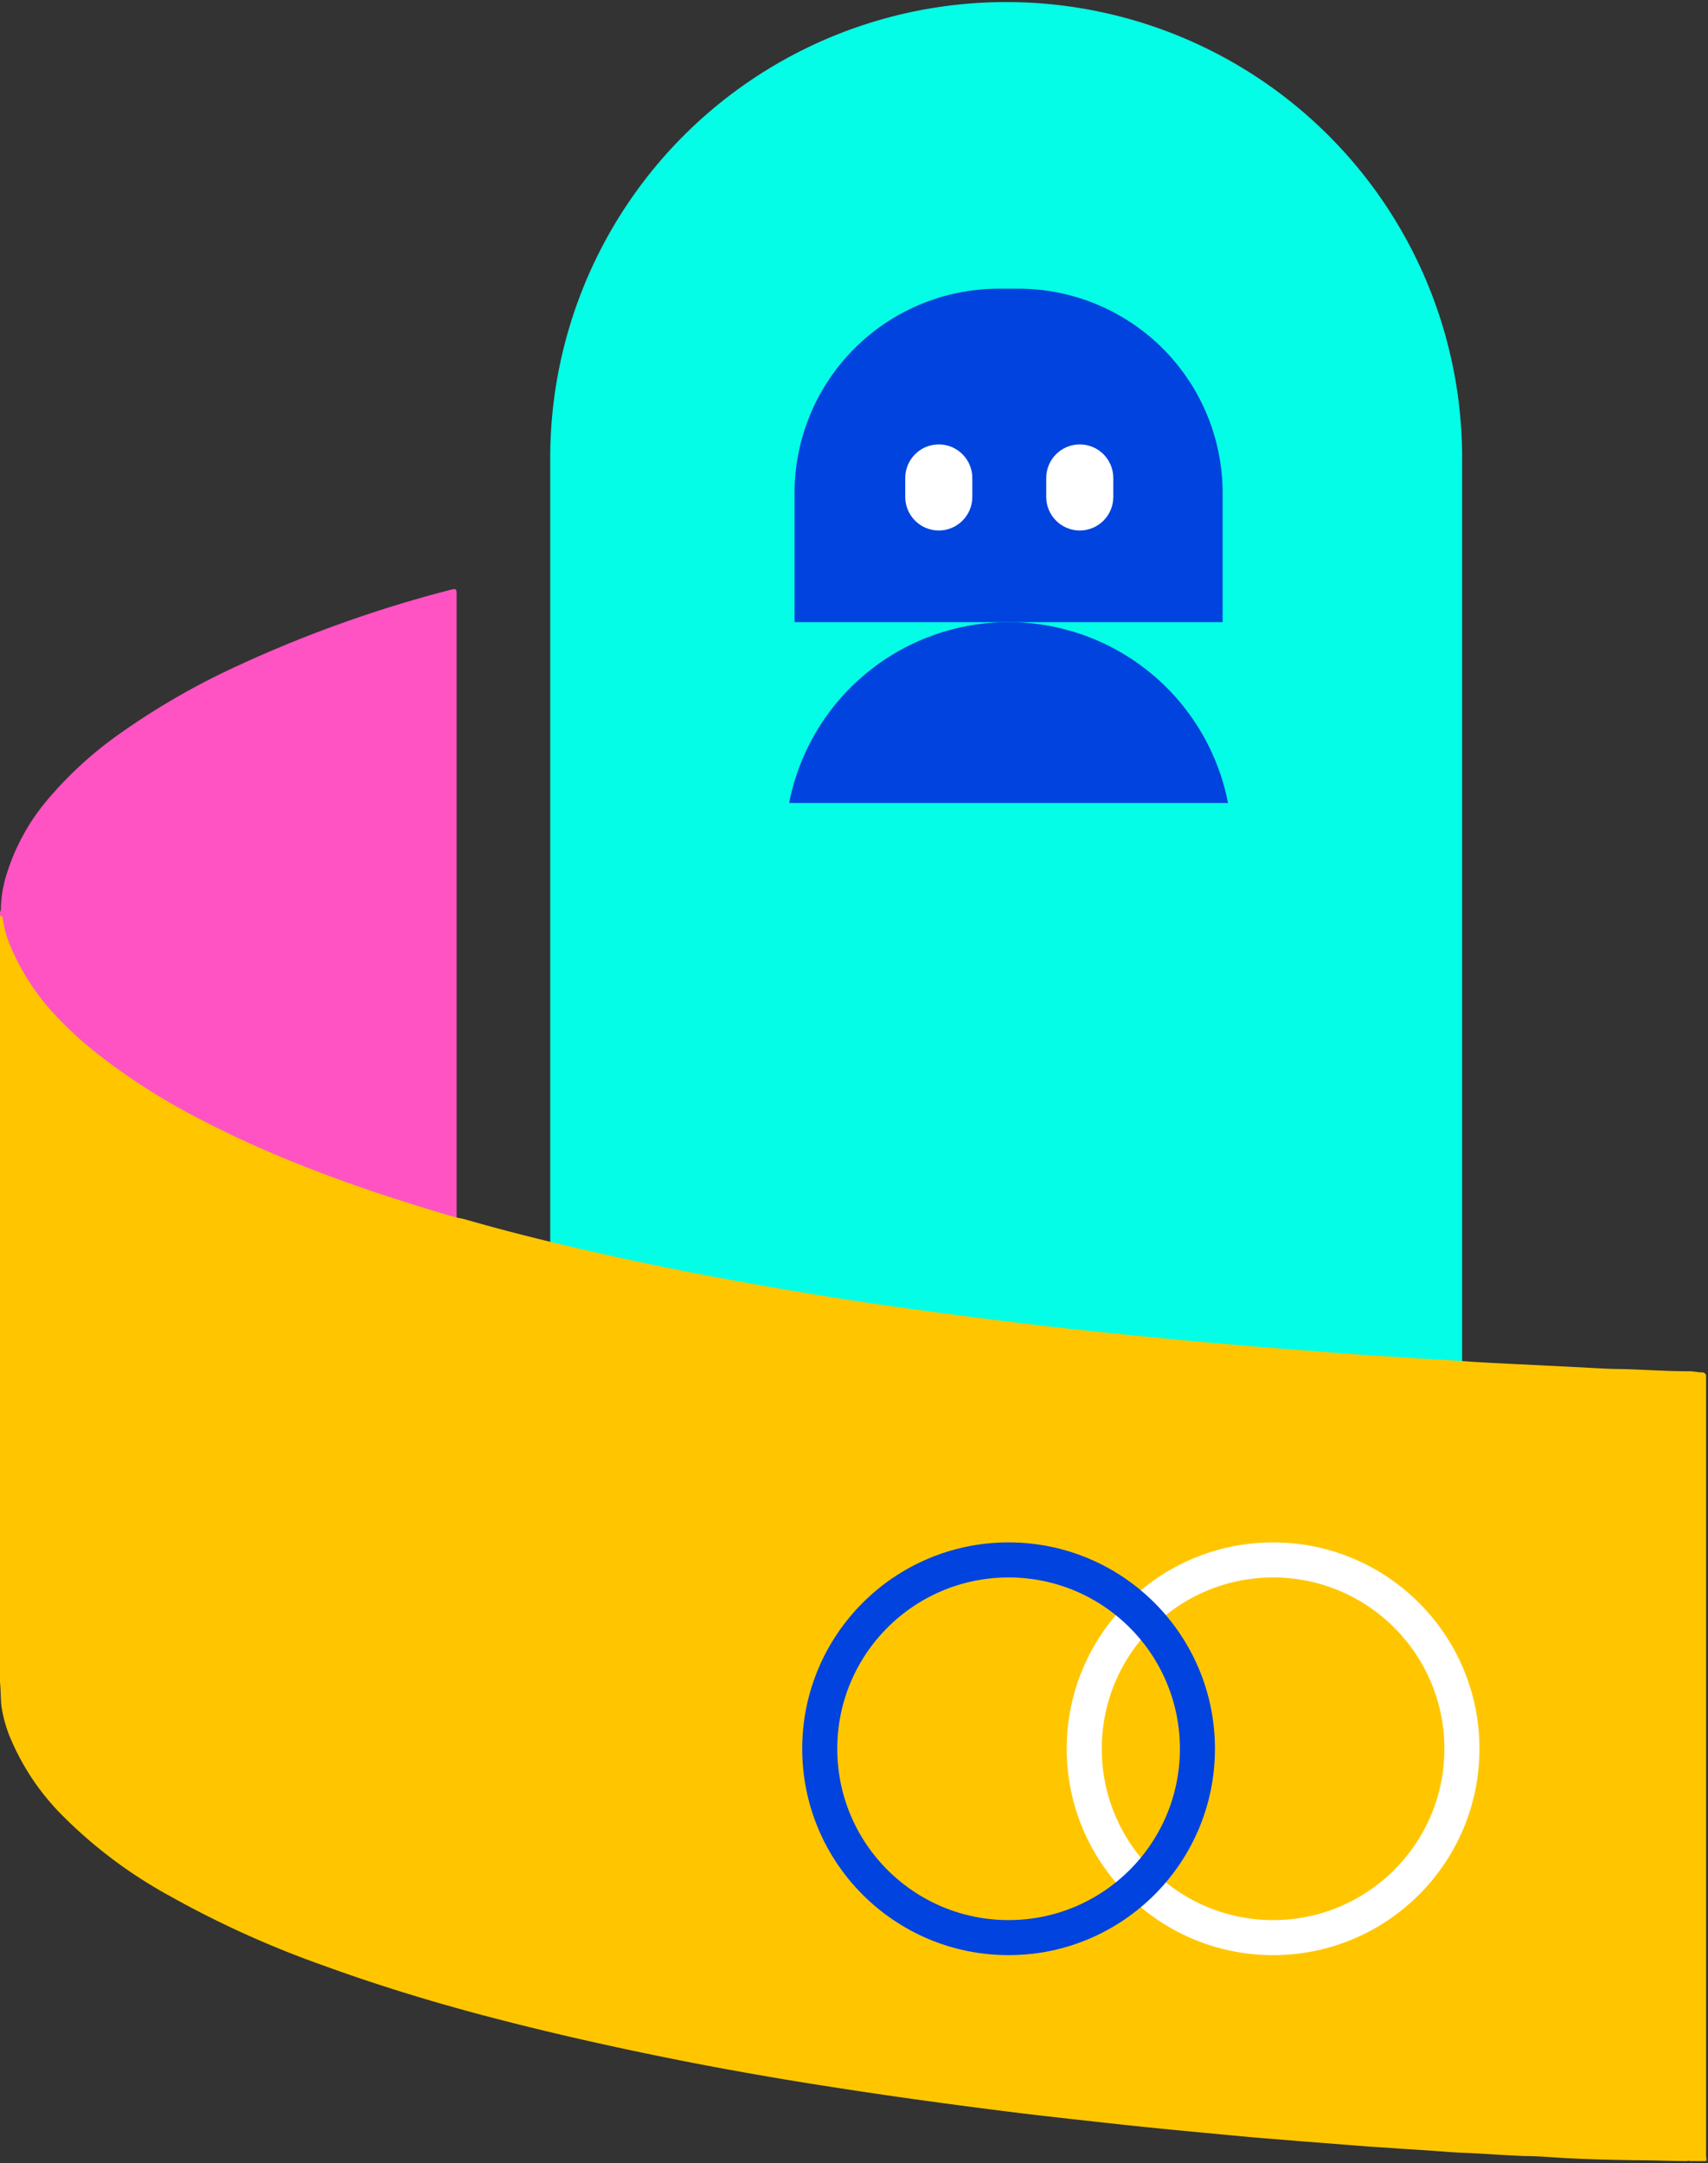
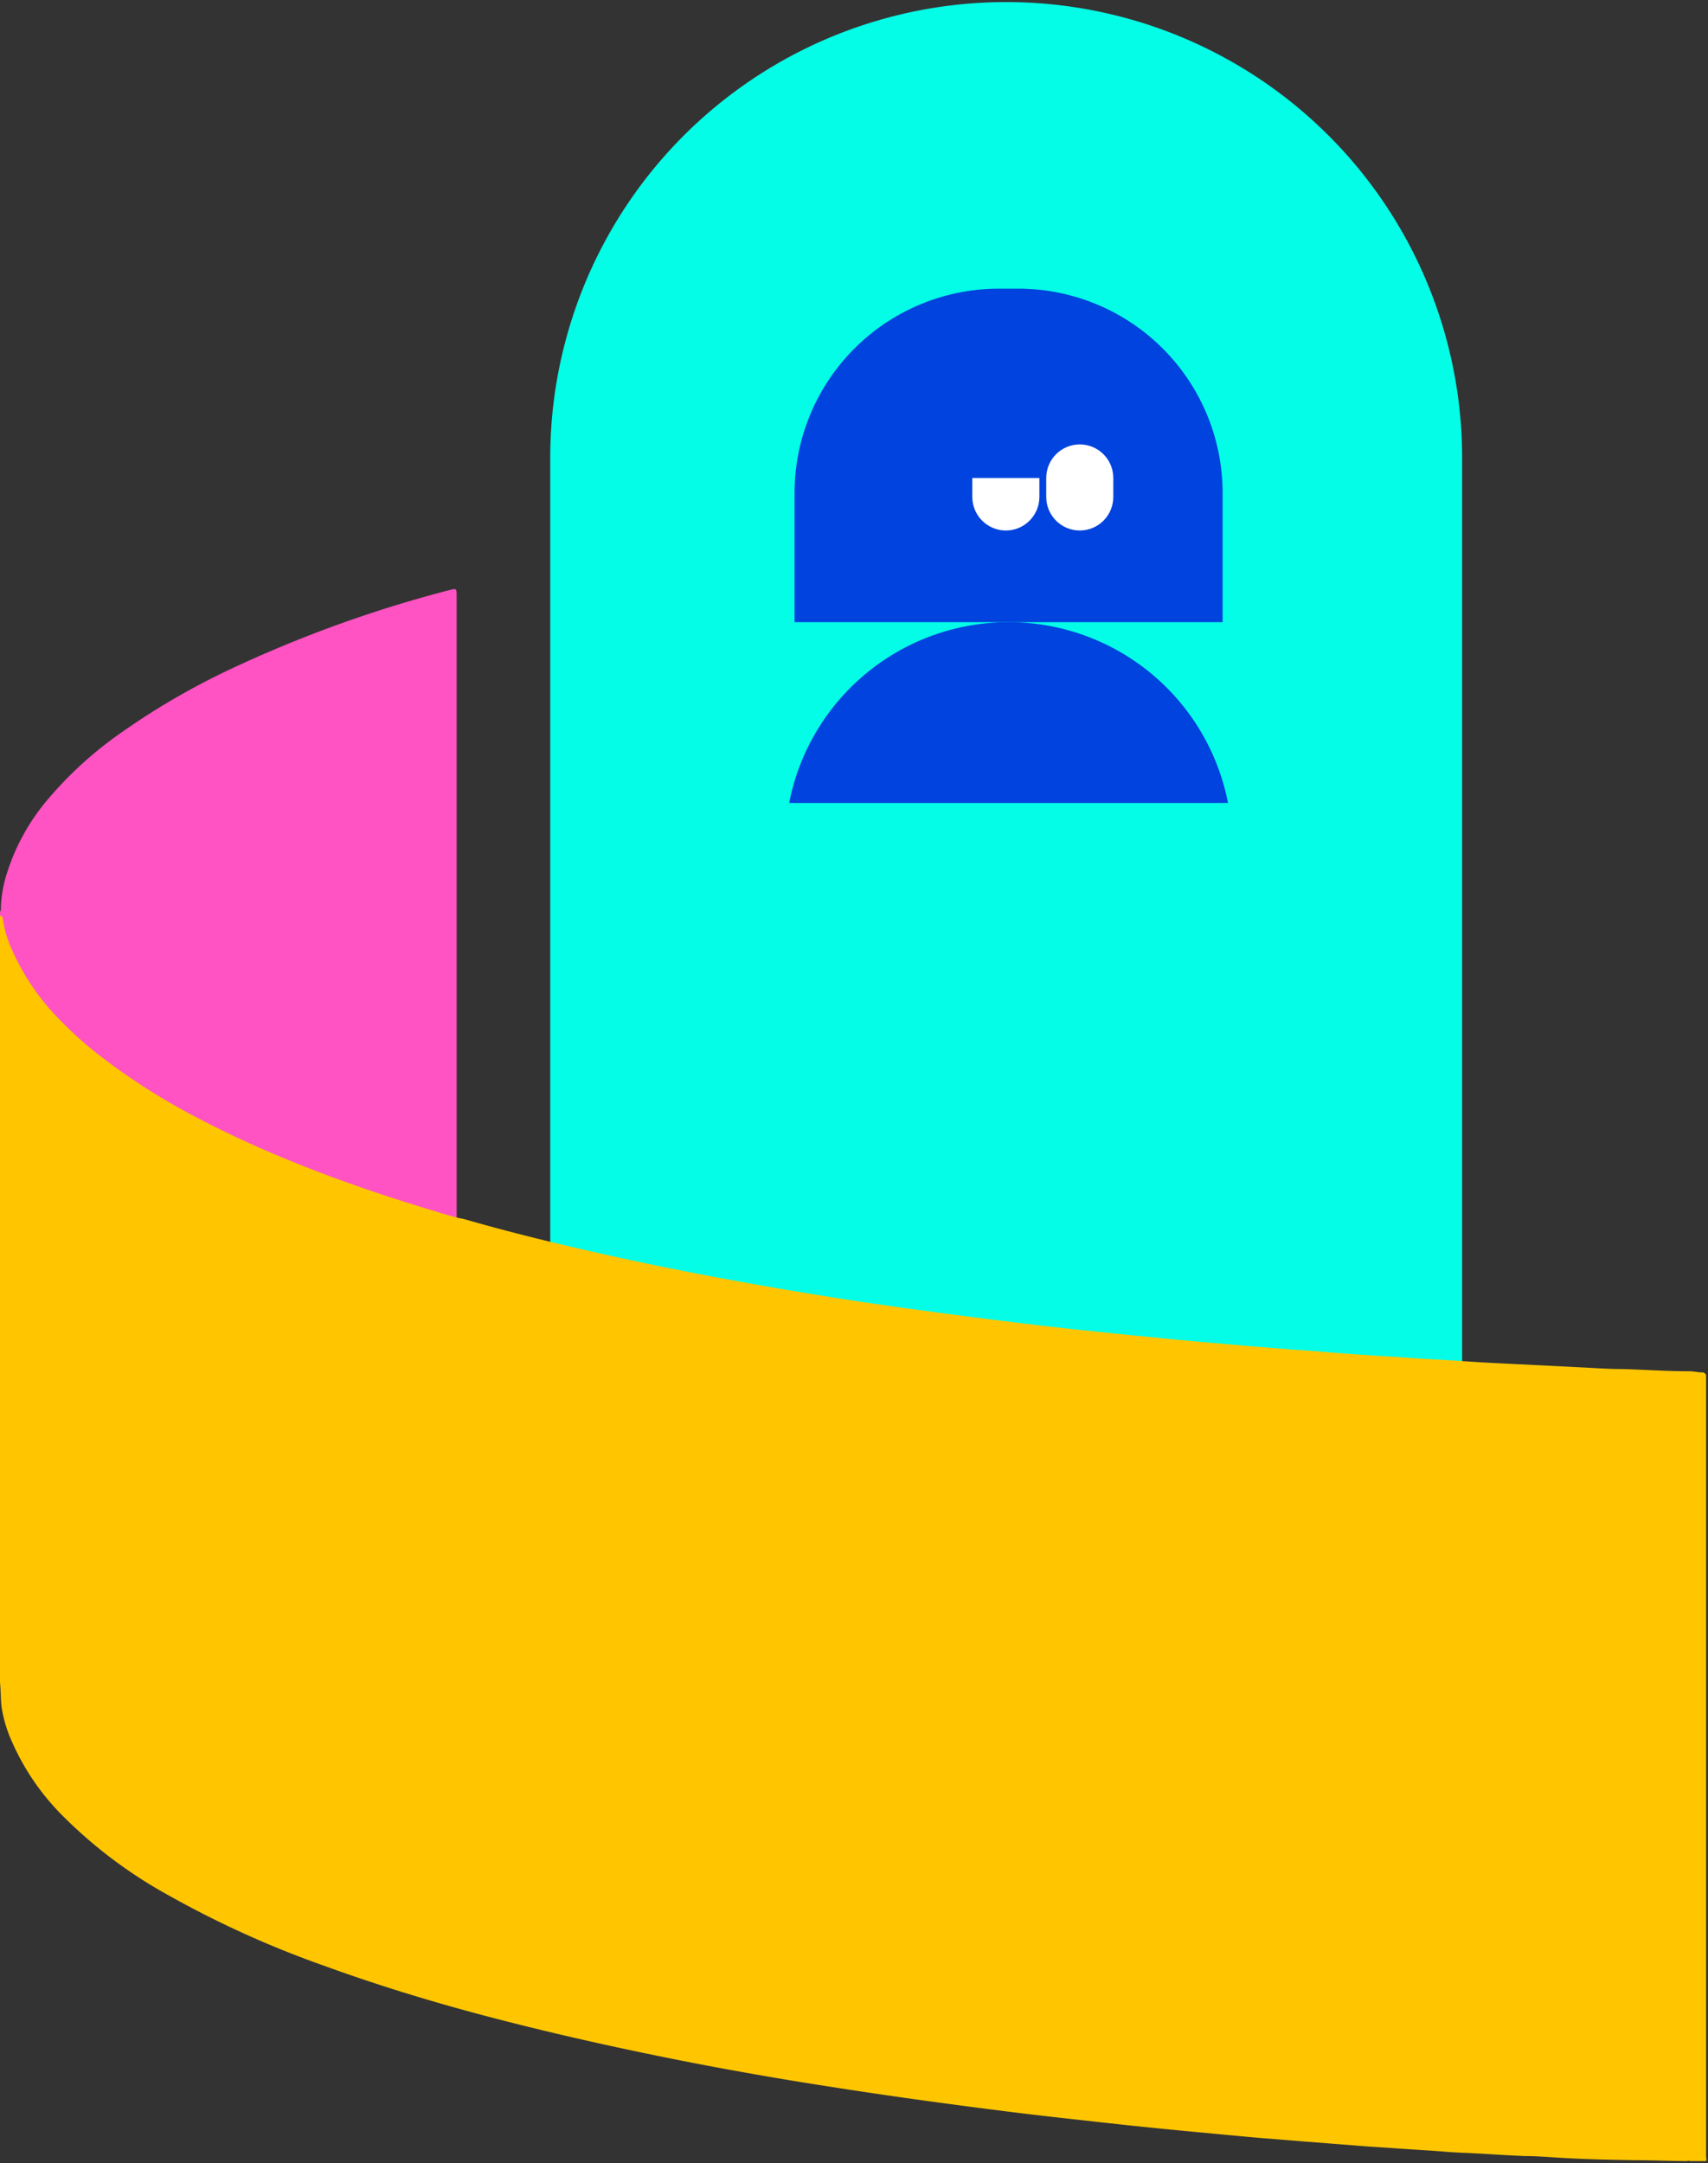
<svg xmlns="http://www.w3.org/2000/svg" width="349" height="442" fill="none">
  <rect width="100%" height="100%" fill="#333333" stroke="none" />
  <path d="M298.761 374.841H112.43V93.57A93.143 93.143 0 0 1 205.576.424a93.147 93.147 0 0 1 93.185 93.146V374.84Z" fill="#04FDE7" />
  <path d="M93.303 249.161V121.845c0-1.656 0-1.656-1.577-1.242a255.883 255.883 0 0 0-43.379 15.537 148.657 148.657 0 0 0-23.385 13.428 77.992 77.992 0 0 0-15.38 13.999A43.262 43.262 0 0 0 1.5 178.178a25.47 25.47 0 0 0-1.322 7.295c.031.301-.03.604-.177.868v.808c.355.592.177 1.243.315 1.972a34.741 34.741 0 0 0 5.226 11.693 64.249 64.249 0 0 0 12.6 13.546 124.467 124.467 0 0 0 20.466 13.565 242.488 242.488 0 0 0 36.063 15.439c5.916 1.972 11.831 3.944 17.845 5.639l.788.158Z" fill="#FF52C3" />
  <path d="M0 187.149v156.597c.177 1.656.118 3.332.315 4.988a27.142 27.142 0 0 0 2.11 7.118 49.663 49.663 0 0 0 10.608 15.4 95.504 95.504 0 0 0 21.276 15.951 201.886 201.886 0 0 0 31.765 14.414c10.174 3.707 20.486 6.901 30.936 9.721 14.71 3.943 29.577 7.256 44.542 10.174a740.803 740.803 0 0 0 25.16 4.417 1097.96 1097.96 0 0 0 20.881 3.115 1361.5 1361.5 0 0 0 17.746 2.346c4.811.612 9.642 1.164 14.472 1.696 4.831.532 9.327 1.045 14 1.518 3.766.395 7.532.75 11.298 1.105 3.766.354 8.065.769 12.107 1.123l8.518.691 11.613.907c2.288.197 4.555.315 6.823.473 3.647.276 7.295.453 10.943.749 1.262.118 2.543.178 3.805.237 4.259.157 8.499.512 12.758.67 2.602 0 5.225.237 7.887.394 4.949.276 9.858.375 14.886.454 3.411 0 6.842.158 10.253.177a1.05 1.05 0 0 1 .691 0h3.214a1.523 1.523 0 0 0 0-.887V280.985a.789.789 0 0 0-.769-.552c-.927 0-1.854-.257-2.8-.237-4.535 0-9.051-.335-13.586-.453-3.016 0-6.033-.237-9.03-.375l-12.659-.631c-3.51-.177-7.039-.335-10.549-.591-3.805-.257-7.631-.434-11.436-.71-2.465-.198-4.949-.296-7.434-.474-3.292-.236-6.605-.433-9.858-.729-1.972-.178-4.141-.296-6.211-.454l-9.327-.749-7.887-.69c-3.312-.296-6.625-.572-9.859-.927-2.938-.295-5.915-.552-8.813-.867-3.569-.375-7.138-.73-10.707-1.124a774.468 774.468 0 0 1-10.884-1.282 1449.181 1449.181 0 0 1-15.459-1.972c-5.363-.729-10.706-1.459-16.05-2.267a878.616 878.616 0 0 1-31.351-5.363 665.062 665.062 0 0 1-31.548-6.803c-5.915-1.439-11.83-2.977-17.608-4.653l-1.124-.217c-1.814-.454-3.608-1.025-5.402-1.558-9.307-2.819-18.515-5.915-27.605-9.583a215.158 215.158 0 0 1-20.23-9.267 132.303 132.303 0 0 1-19.205-12.126 76.098 76.098 0 0 1-9.247-8.203 47.592 47.592 0 0 1-9.701-14.472 22.407 22.407 0 0 1-1.657-5.679c-.04-.355-.04-.808-.611-.828Z" fill="#FFC600" />
-   <path d="M260.132 395.919c21.311 0 38.587-17.276 38.587-38.587 0-21.311-17.276-38.587-38.587-38.587-21.311 0-38.587 17.276-38.587 38.587 0 21.311 17.276 38.587 38.587 38.587Z" stroke="#fff" stroke-width="7.163" stroke-miterlimit="10" />
-   <path d="M206.087 395.919c21.311 0 38.587-17.276 38.587-38.587 0-21.311-17.276-38.587-38.587-38.587-21.311 0-38.587 17.276-38.587 38.587 0 21.311 17.276 38.587 38.587 38.587Z" stroke="#0043DE" stroke-width="7.163" stroke-miterlimit="10" />
  <path d="M204.116 58.984h3.943a41.762 41.762 0 0 1 41.762 41.762v26.382h-87.467v-26.382a41.762 41.762 0 0 1 41.762-41.762Z" fill="#0043DE" />
-   <path d="M198.675 97.671c0-3.79-3.068-6.861-6.852-6.861-3.784 0-6.852 3.072-6.852 6.861v3.865c0 3.79 3.068 6.862 6.852 6.862 3.784 0 6.852-3.072 6.852-6.862v-3.865ZM227.483 97.671c0-3.79-3.068-6.861-6.852-6.861-3.784 0-6.852 3.072-6.852 6.861v3.865c0 3.79 3.068 6.862 6.852 6.862 3.784 0 6.852-3.072 6.852-6.862v-3.865Z" fill="#fff" />
+   <path d="M198.675 97.671v3.865c0 3.79 3.068 6.862 6.852 6.862 3.784 0 6.852-3.072 6.852-6.862v-3.865ZM227.483 97.671c0-3.79-3.068-6.861-6.852-6.861-3.784 0-6.852 3.072-6.852 6.861v3.865c0 3.79 3.068 6.862 6.852 6.862 3.784 0 6.852-3.072 6.852-6.862v-3.865Z" fill="#fff" />
  <path d="M206.088 127.128a45.67 45.67 0 0 0-44.838 36.951h89.675a45.665 45.665 0 0 0-44.837-36.951Z" fill="#0043DE" />
</svg>